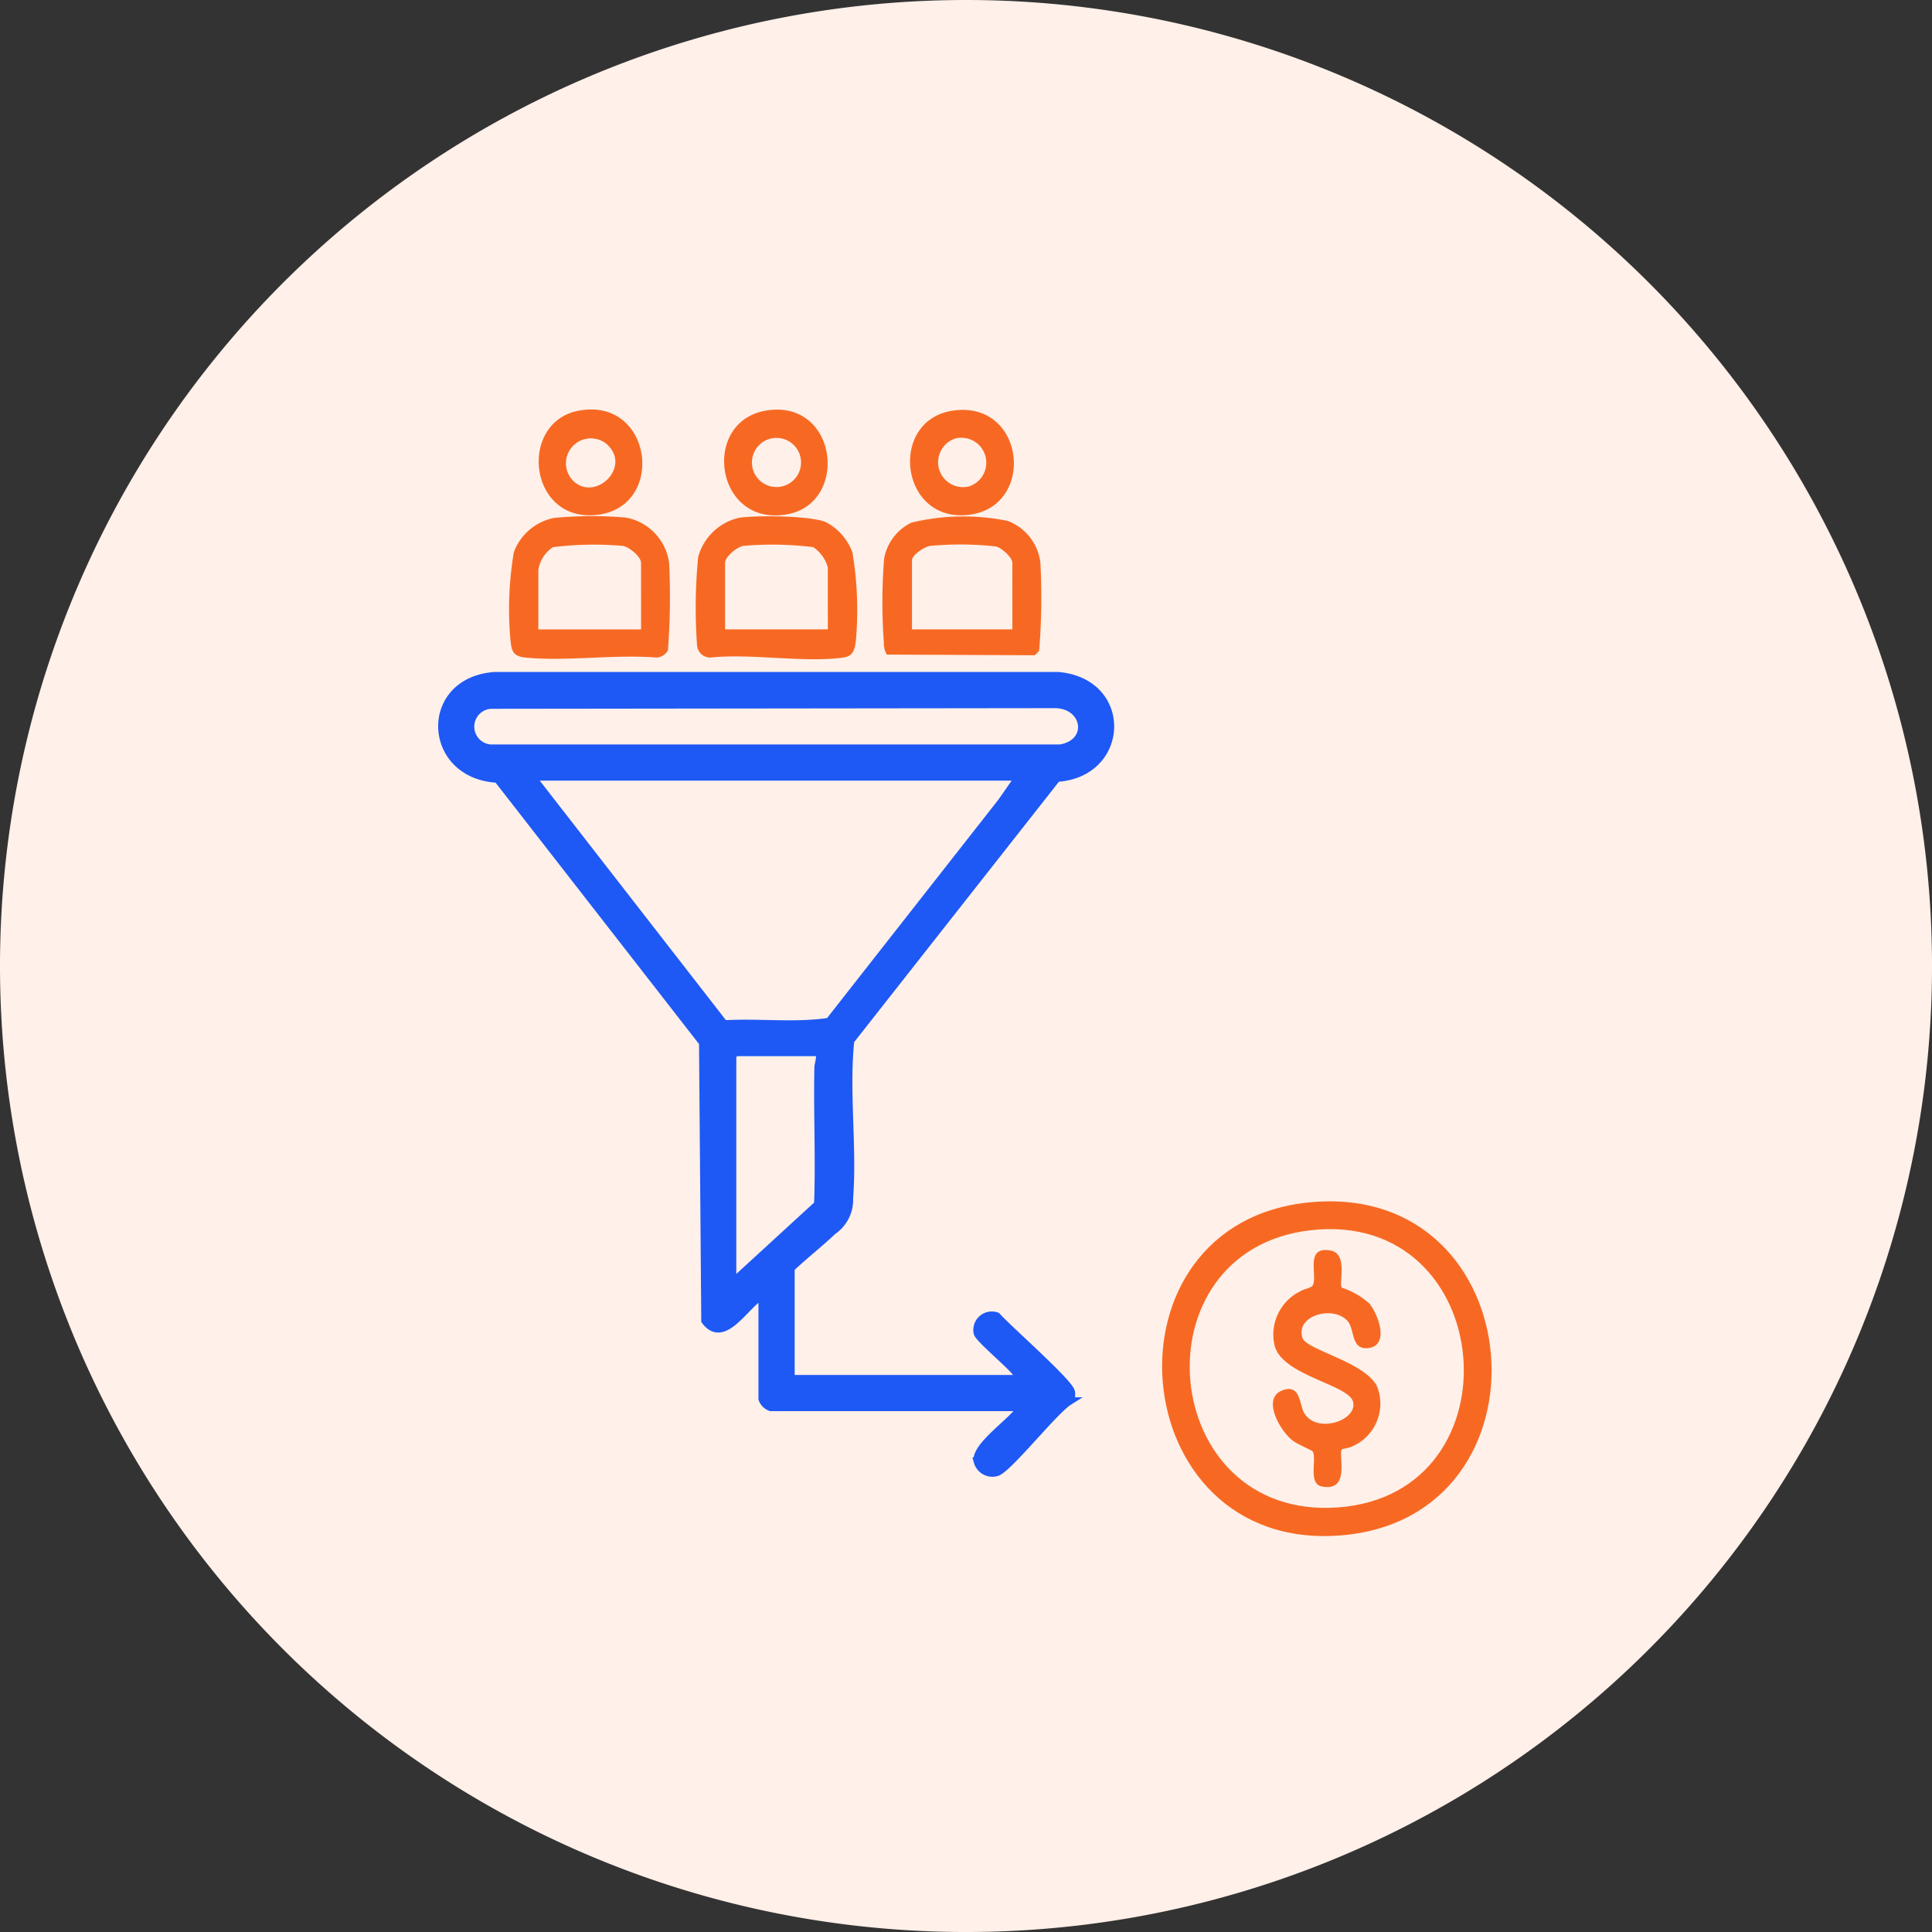
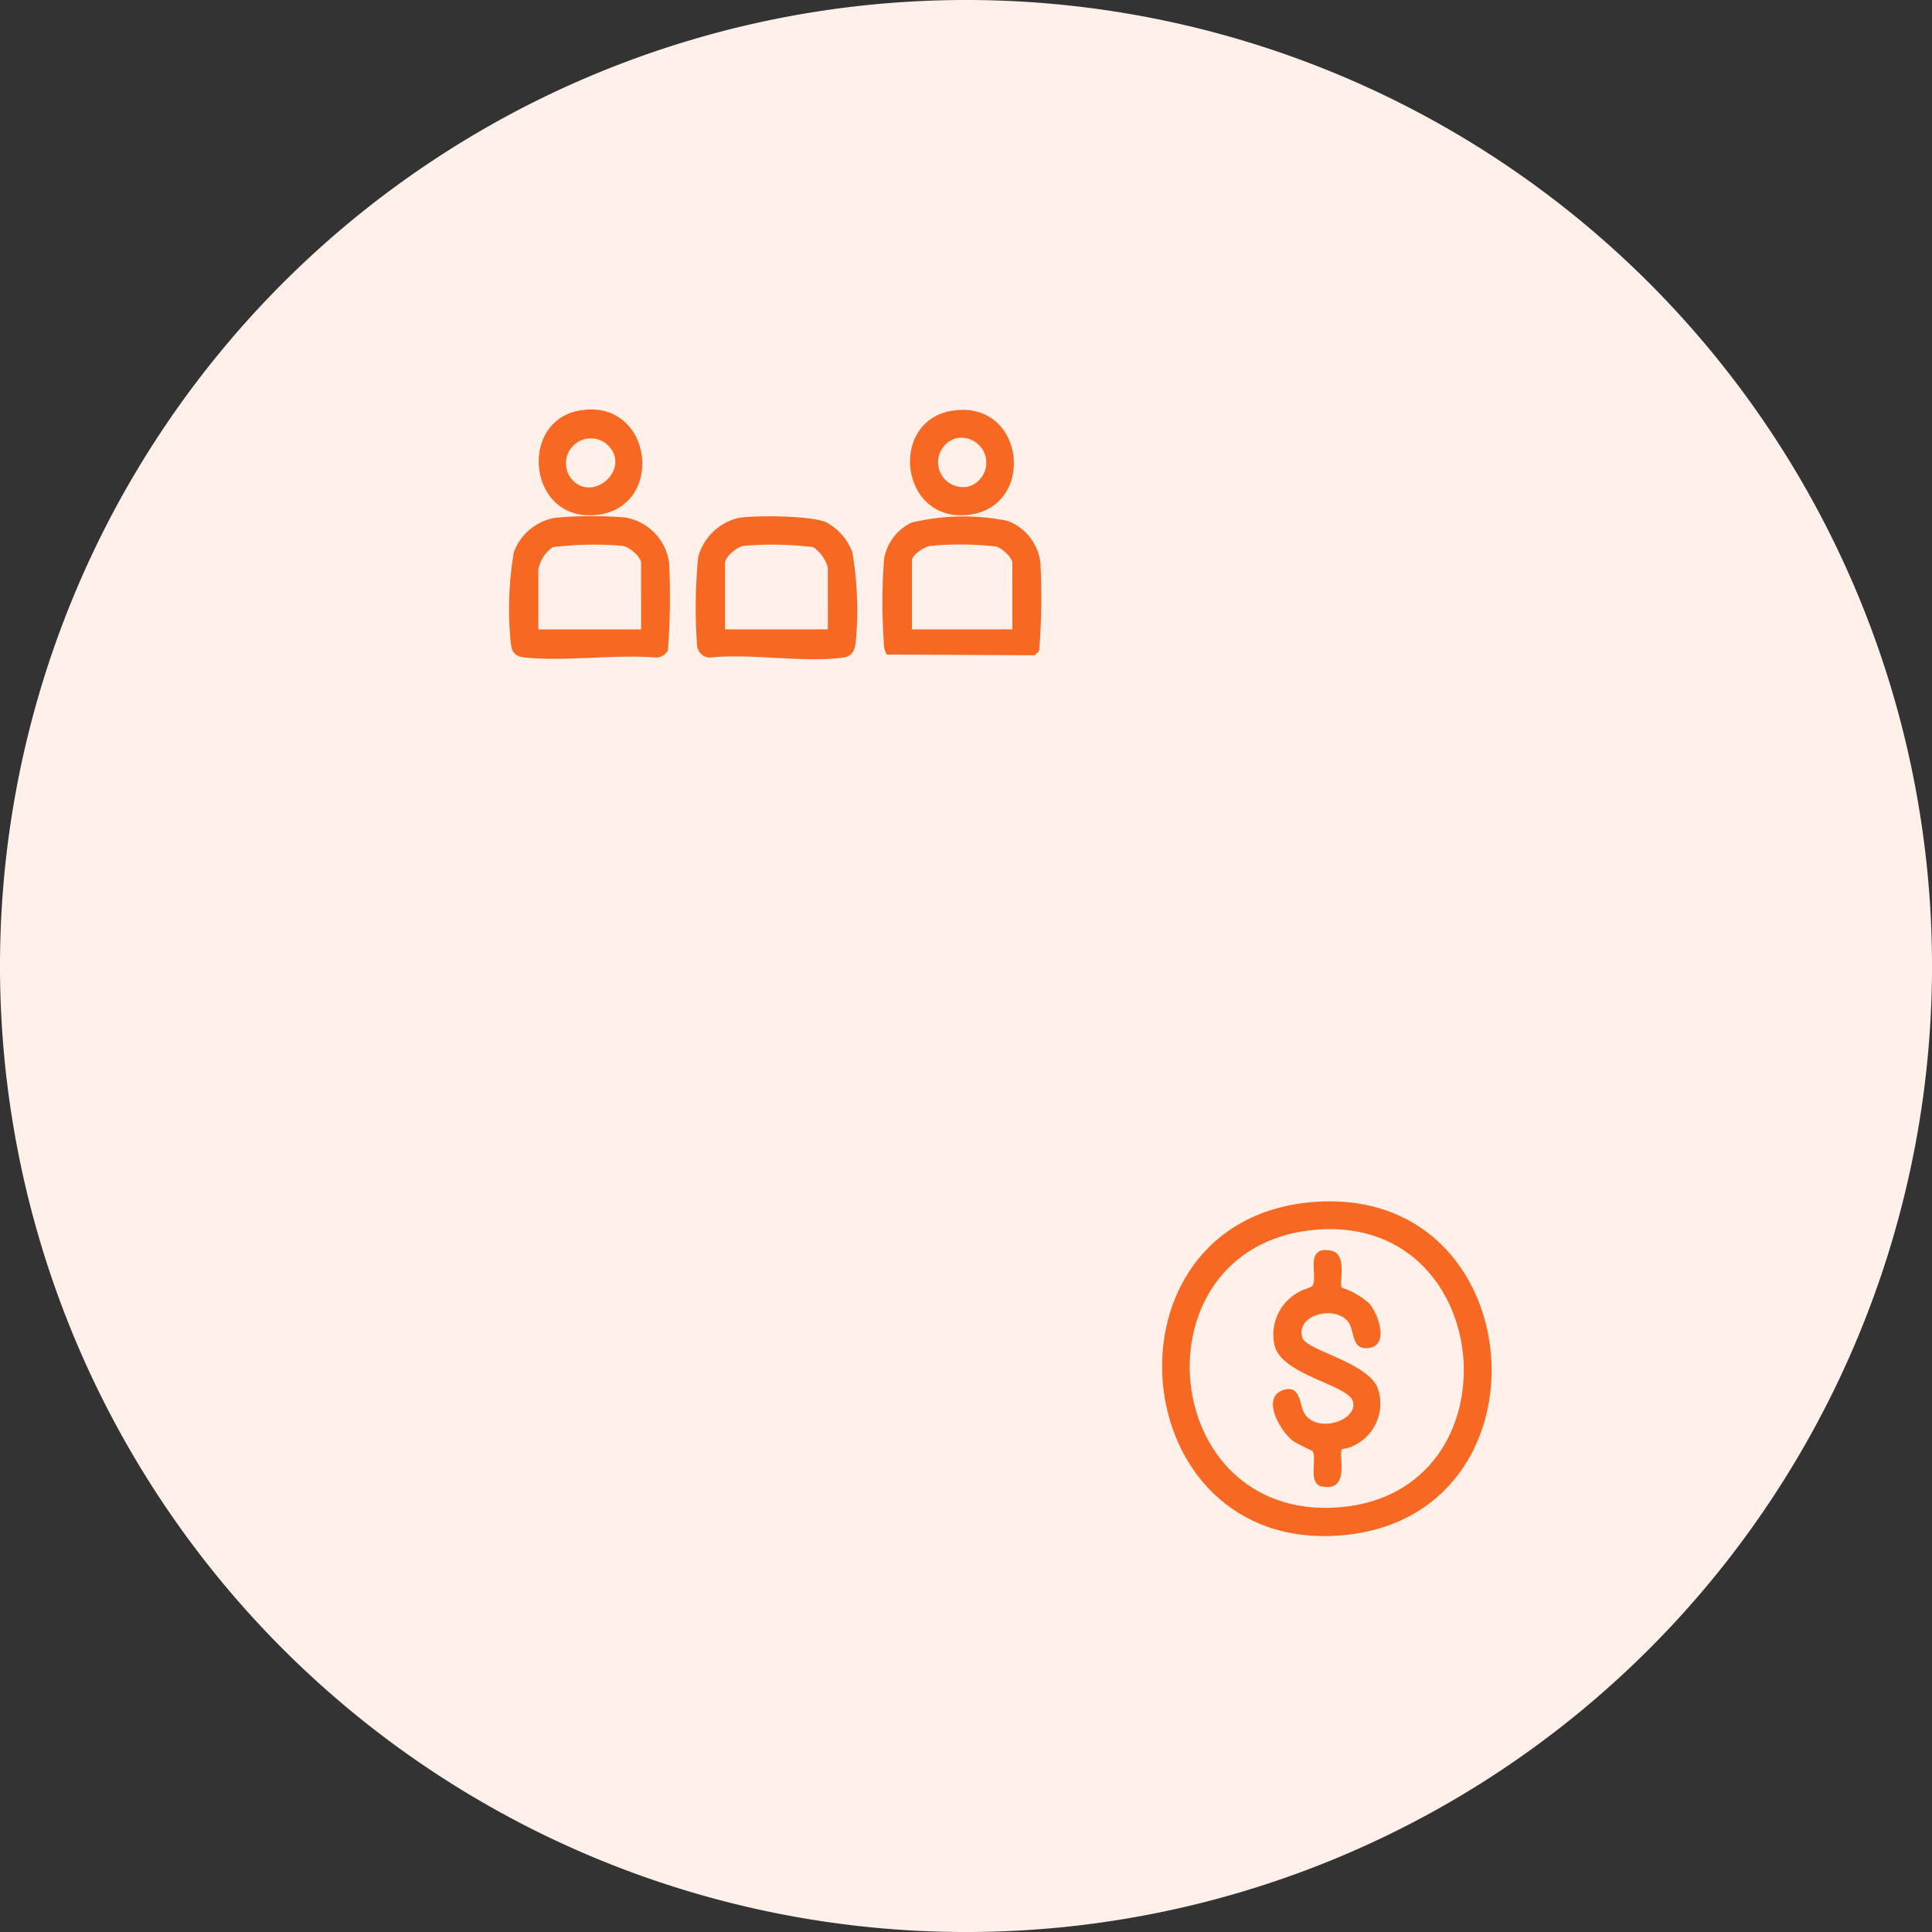
<svg xmlns="http://www.w3.org/2000/svg" width="117.949" height="117.95" viewBox="0 0 117.949 117.95">
  <rect x="0" y="0" width="117.949" height="117.95" fill="#333333" stroke="none" />
  <g id="_Automatic_lead_Conversion" data-name=" Automatic lead Conversion" transform="translate(13207 1631)">
    <path id="Path_203655" data-name="Path 203655" d="M230.765,635.925A58.975,58.975,0,1,1,171.79,576.95a58.974,58.974,0,0,1,58.975,58.975" transform="translate(-13319.815 -2207.95)" fill="#fff0e9" />
    <g id="Group_163035" data-name="Group 163035" transform="translate(-13180 -1606)">
-       <path id="Path_203589" data-name="Path 203589" d="M1690.018,68.64c4.216-.258,4.427-5.836.073-6.21h-34.368c-4.427.294-4.219,6.036.159,6.267l12.542,16.112.137,16.971c1.134,1.521,2.435-1.02,3.491-1.566v6.344a.83.83,0,0,0,.5.5h15.325c-.472.848-2.859,2.37-2.686,3.316a.927.927,0,0,0,1.158.652c.681-.2,3.494-3.755,4.386-4.316a.678.678,0,0,0,.141-.57c-.081-.551-3.924-3.913-4.526-4.613a.879.879,0,0,0-1.161,1.01c.1.346,1.952,1.886,2.333,2.383.11.144.275.18.213.429h-13.971V98.574c.824-.782,1.749-1.5,2.568-2.279a2.281,2.281,0,0,0,1-1.993c.241-3.114-.254-6.484.072-9.622Zm-34.578-1.783a1.342,1.342,0,0,1,.037-2.678l34.471-.04c1.92.061,2.273,2.381.283,2.717Zm20,27.838L1670.2,99.5V85.6a1.435,1.435,0,0,1,.214-.214h4.99c.326,0,.069.72.064.92-.061,2.793.085,5.6-.022,8.388m.681-11.151c-2.043.311-4.2.035-6.288.144l-.179-.042-11.72-15.08h29.8l-1.084,1.554Z" transform="translate(-1652.499 -46.157)" fill="#1e59f5" stroke="#1e59f5" stroke-width="0.5" />
      <path id="Path_203590" data-name="Path 203590" d="M1830.178,185.52c-13.186,1.2-11.511,21.387,1.808,20.341s11.794-21.579-1.808-20.341m1.666,18.631c-11.027.808-12.465-15.7-1.669-16.923,11.4-1.287,12.855,16.1,1.669,16.923" transform="translate(-1777.153 -137.123)" fill="#f76923" />
      <path id="Path_203591" data-name="Path 203591" d="M1677.942,27.827a3.253,3.253,0,0,0-2.65-2.767,24.518,24.518,0,0,0-4.372.022,3.306,3.306,0,0,0-2.46,2.1,20.983,20.983,0,0,0-.217,5.211c.068.753.11,1.134.924,1.214,2.518.248,5.435-.207,8,0a.841.841,0,0,0,.7-.438,42.369,42.369,0,0,0,.075-5.343m-1.711,4.063h-6.273V28.255a2.046,2.046,0,0,1,.892-1.389,20.434,20.434,0,0,1,4.278-.075c.394.079,1.1.661,1.1,1.036Z" transform="translate(-1664.092 -18.463)" fill="#f76923" />
      <path id="Path_203592" data-name="Path 203592" d="M1721.428,27.218a3.424,3.424,0,0,0-1.59-1.831c-.869-.418-4.348-.444-5.36-.275a3.362,3.362,0,0,0-2.465,2.382,31.72,31.72,0,0,0-.071,5.361.81.81,0,0,0,.784.784c2.527-.266,5.694.328,8.14,0,.616-.083.714-.5.777-1.076a21.155,21.155,0,0,0-.215-5.345m-1.5,4.7h-6.273V27.858c0-.376.708-.957,1.1-1.036a20.418,20.418,0,0,1,4.279.075,2.174,2.174,0,0,1,.892,1.246Z" transform="translate(-1696.388 -18.494)" fill="#f76923" />
      <path id="Path_203593" data-name="Path 203593" d="M1765.237,27.886a3.118,3.118,0,0,0-2-2.563,13.524,13.524,0,0,0-5.875.107,3.031,3.031,0,0,0-1.665,2.184,33.949,33.949,0,0,0-.018,5.126,1.33,1.33,0,0,0,.182.744l9.028.042c.086-.09.228-.187.273-.3a40.305,40.305,0,0,0,.075-5.343m-1.711,4.063h-6.13V27.744c0-.351.744-.828,1.1-.893a19.61,19.61,0,0,1,4.033.034c.354.092.994.671.994,1Z" transform="translate(-1728.72 -18.522)" fill="#f76923" />
      <path id="Path_203594" data-name="Path 203594" d="M1677.59.06c-3.8.648-3.158,6.9,1.1,6.368,4.159-.522,3.351-7.126-1.1-6.368m-.488,4.2a1.52,1.52,0,0,1,2.1-2.175c1.659,1.42-.768,3.687-2.1,2.175" transform="translate(-1669.195 0)" fill="#f76923" />
-       <path id="Path_203595" data-name="Path 203595" d="M1721.109.086c-4.025.638-3.167,7.094,1.215,6.346,3.854-.658,3.138-7.036-1.215-6.346m.287,4.639a1.5,1.5,0,0,1,0-2.932,1.5,1.5,0,1,1,0,2.932" transform="translate(-1701.309 -0.025)" fill="#f76923" />
      <path id="Path_203596" data-name="Path 203596" d="M1764.714.132c-4,.551-3.3,6.88.949,6.365,4.1-.5,3.45-6.971-.949-6.365m.931,4.637a1.522,1.522,0,0,1-.793-2.937,1.522,1.522,0,0,1,.793,2.937" transform="translate(-1733.506 -0.068)" fill="#f76923" />
      <path id="Path_203597" data-name="Path 203597" d="M1851.26,199.161a4.78,4.78,0,0,1,1.672.964c.558.67,1.245,2.584-.069,2.722-1.086.114-.791-1.142-1.271-1.666-.883-.962-3.171-.324-2.746,1.033.241.768,3.813,1.454,4.567,2.991a2.846,2.846,0,0,1-1.544,3.652c-.166.084-.588.149-.609.172-.254.288.57,2.611-1.227,2.267-.871-.167-.276-1.72-.565-2.146-.039-.057-.934-.442-1.205-.648-.781-.595-1.907-2.569-.658-3.064,1.134-.45,1.059.875,1.351,1.374.756,1.294,3.277.463,2.982-.69-.27-1.055-4.408-1.608-4.8-3.484a2.941,2.941,0,0,1,1.543-3.238c.219-.148.692-.226.782-.358.365-.537-.541-2.469,1.13-2.143,1.051.205.459,2.032.662,2.263" transform="translate(-1796.335 -145.547)" fill="#f76923" />
    </g>
  </g>
</svg>